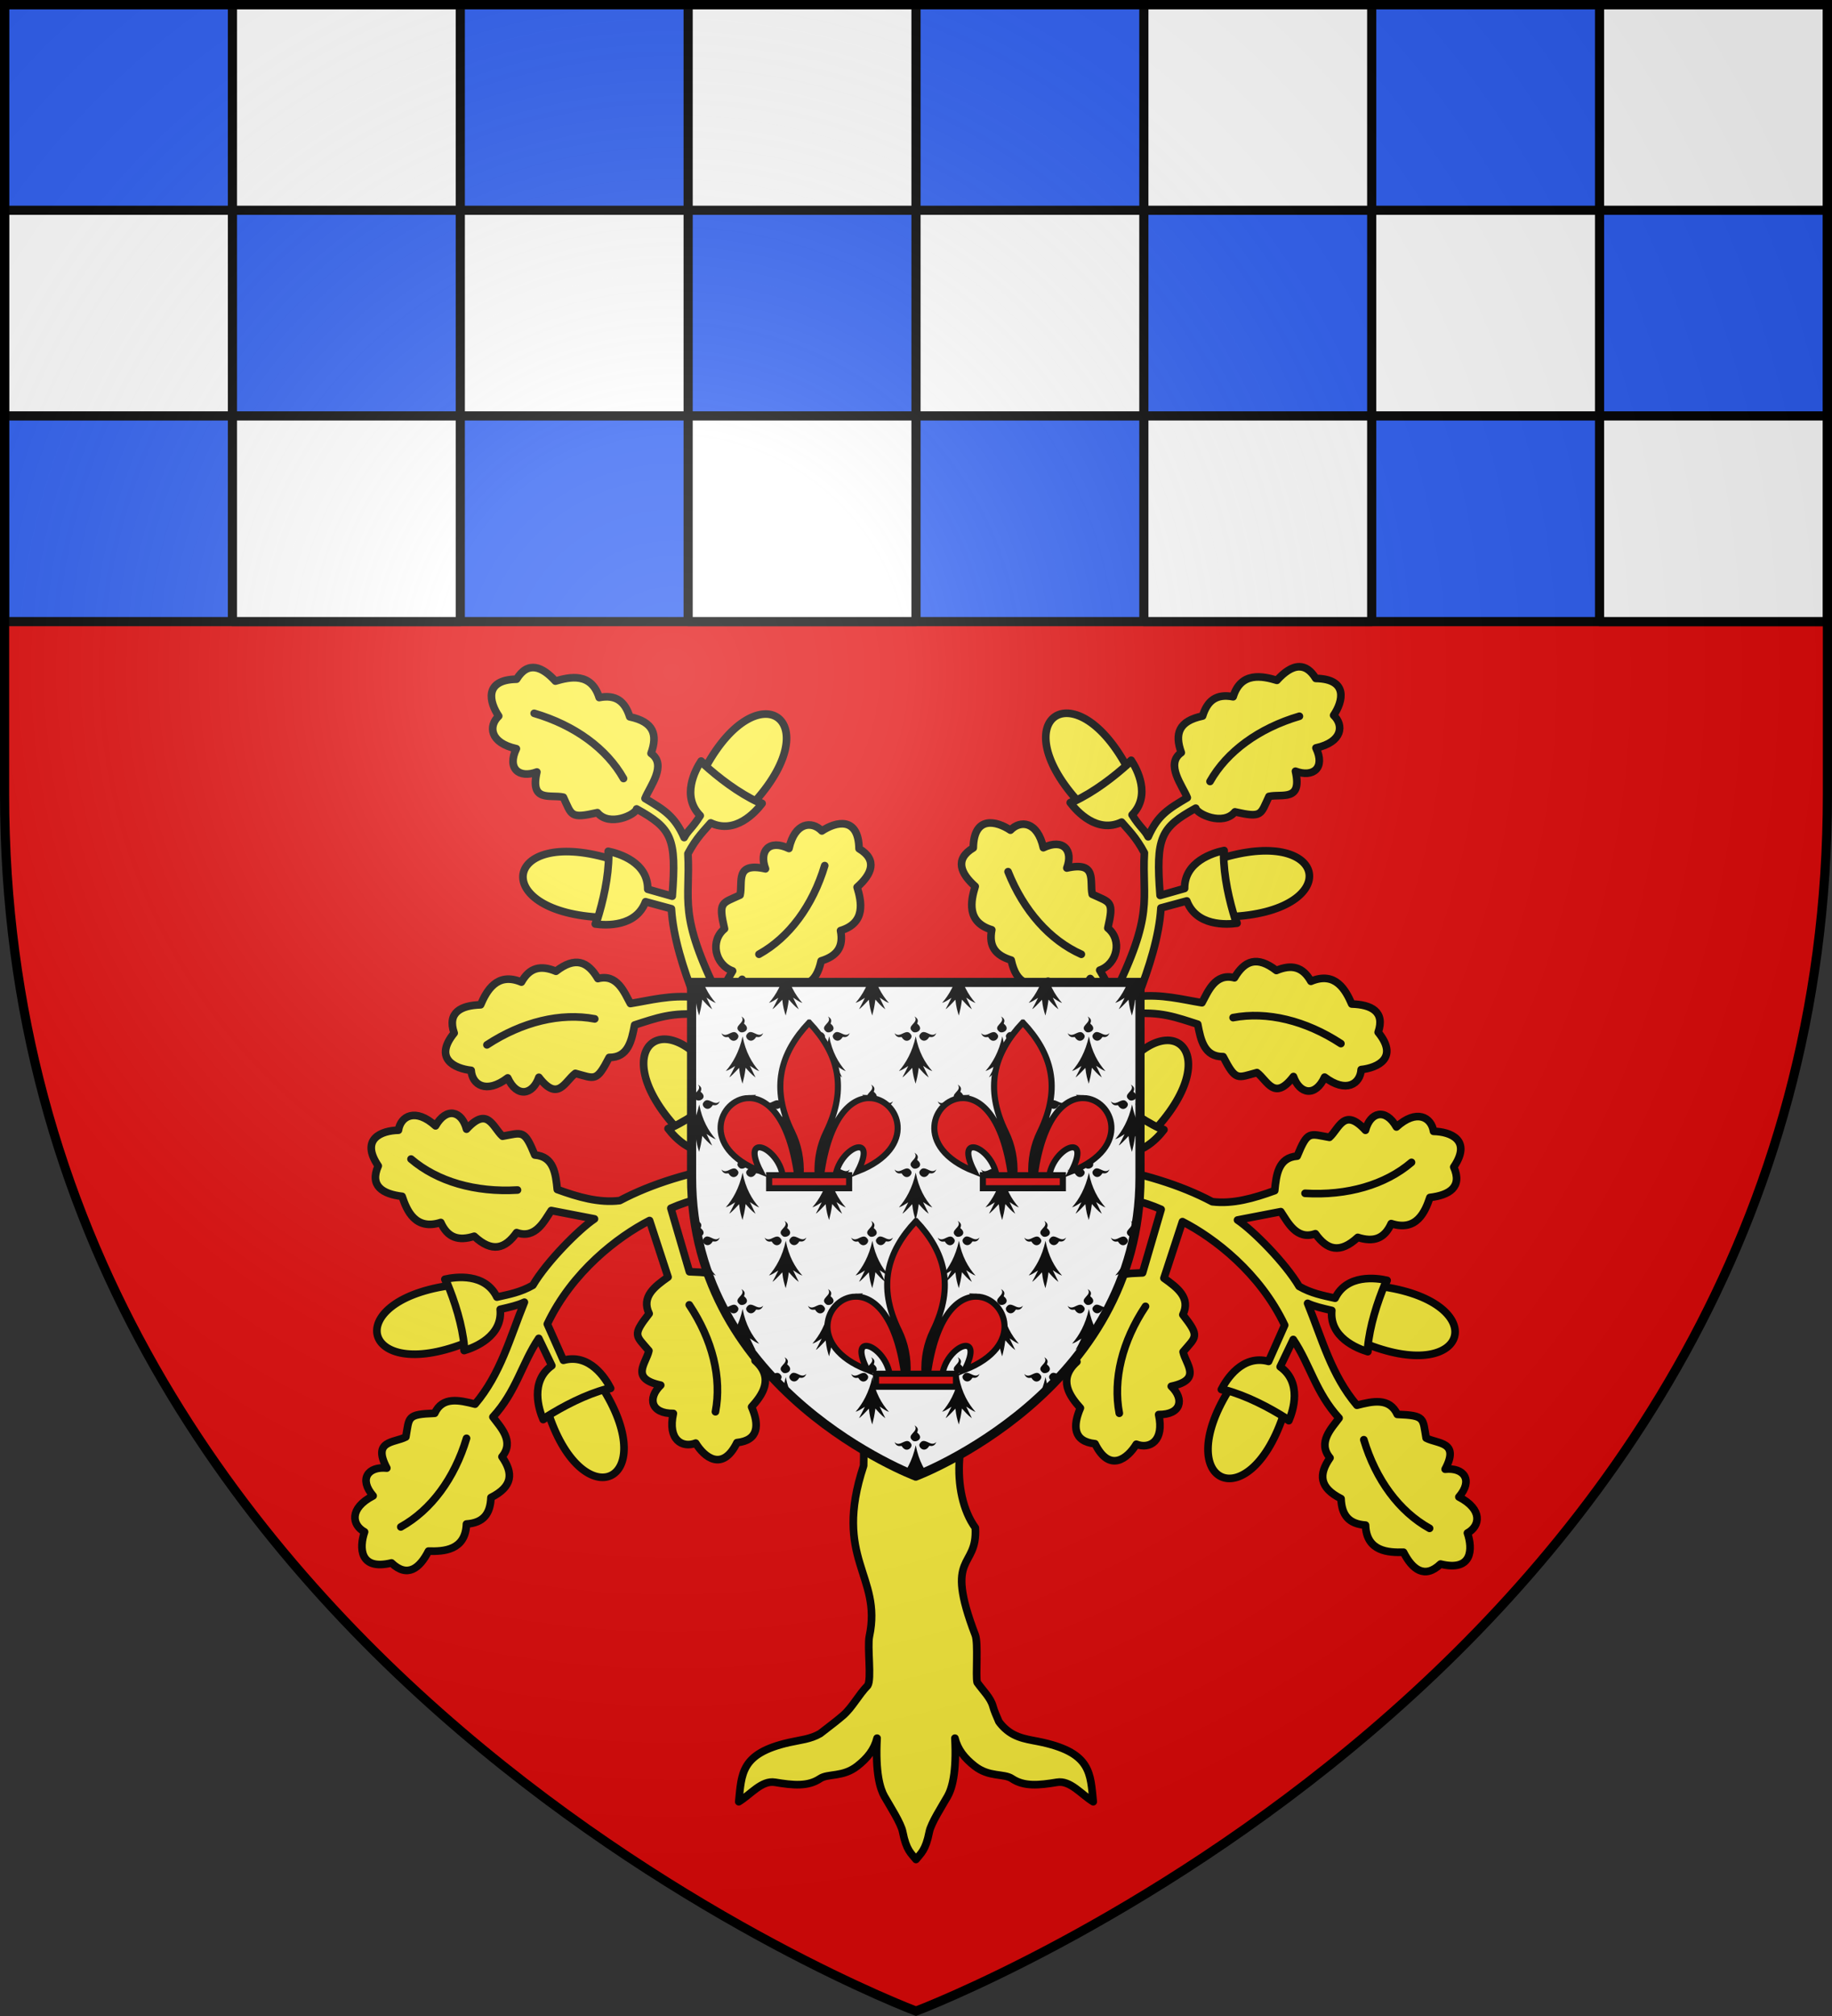
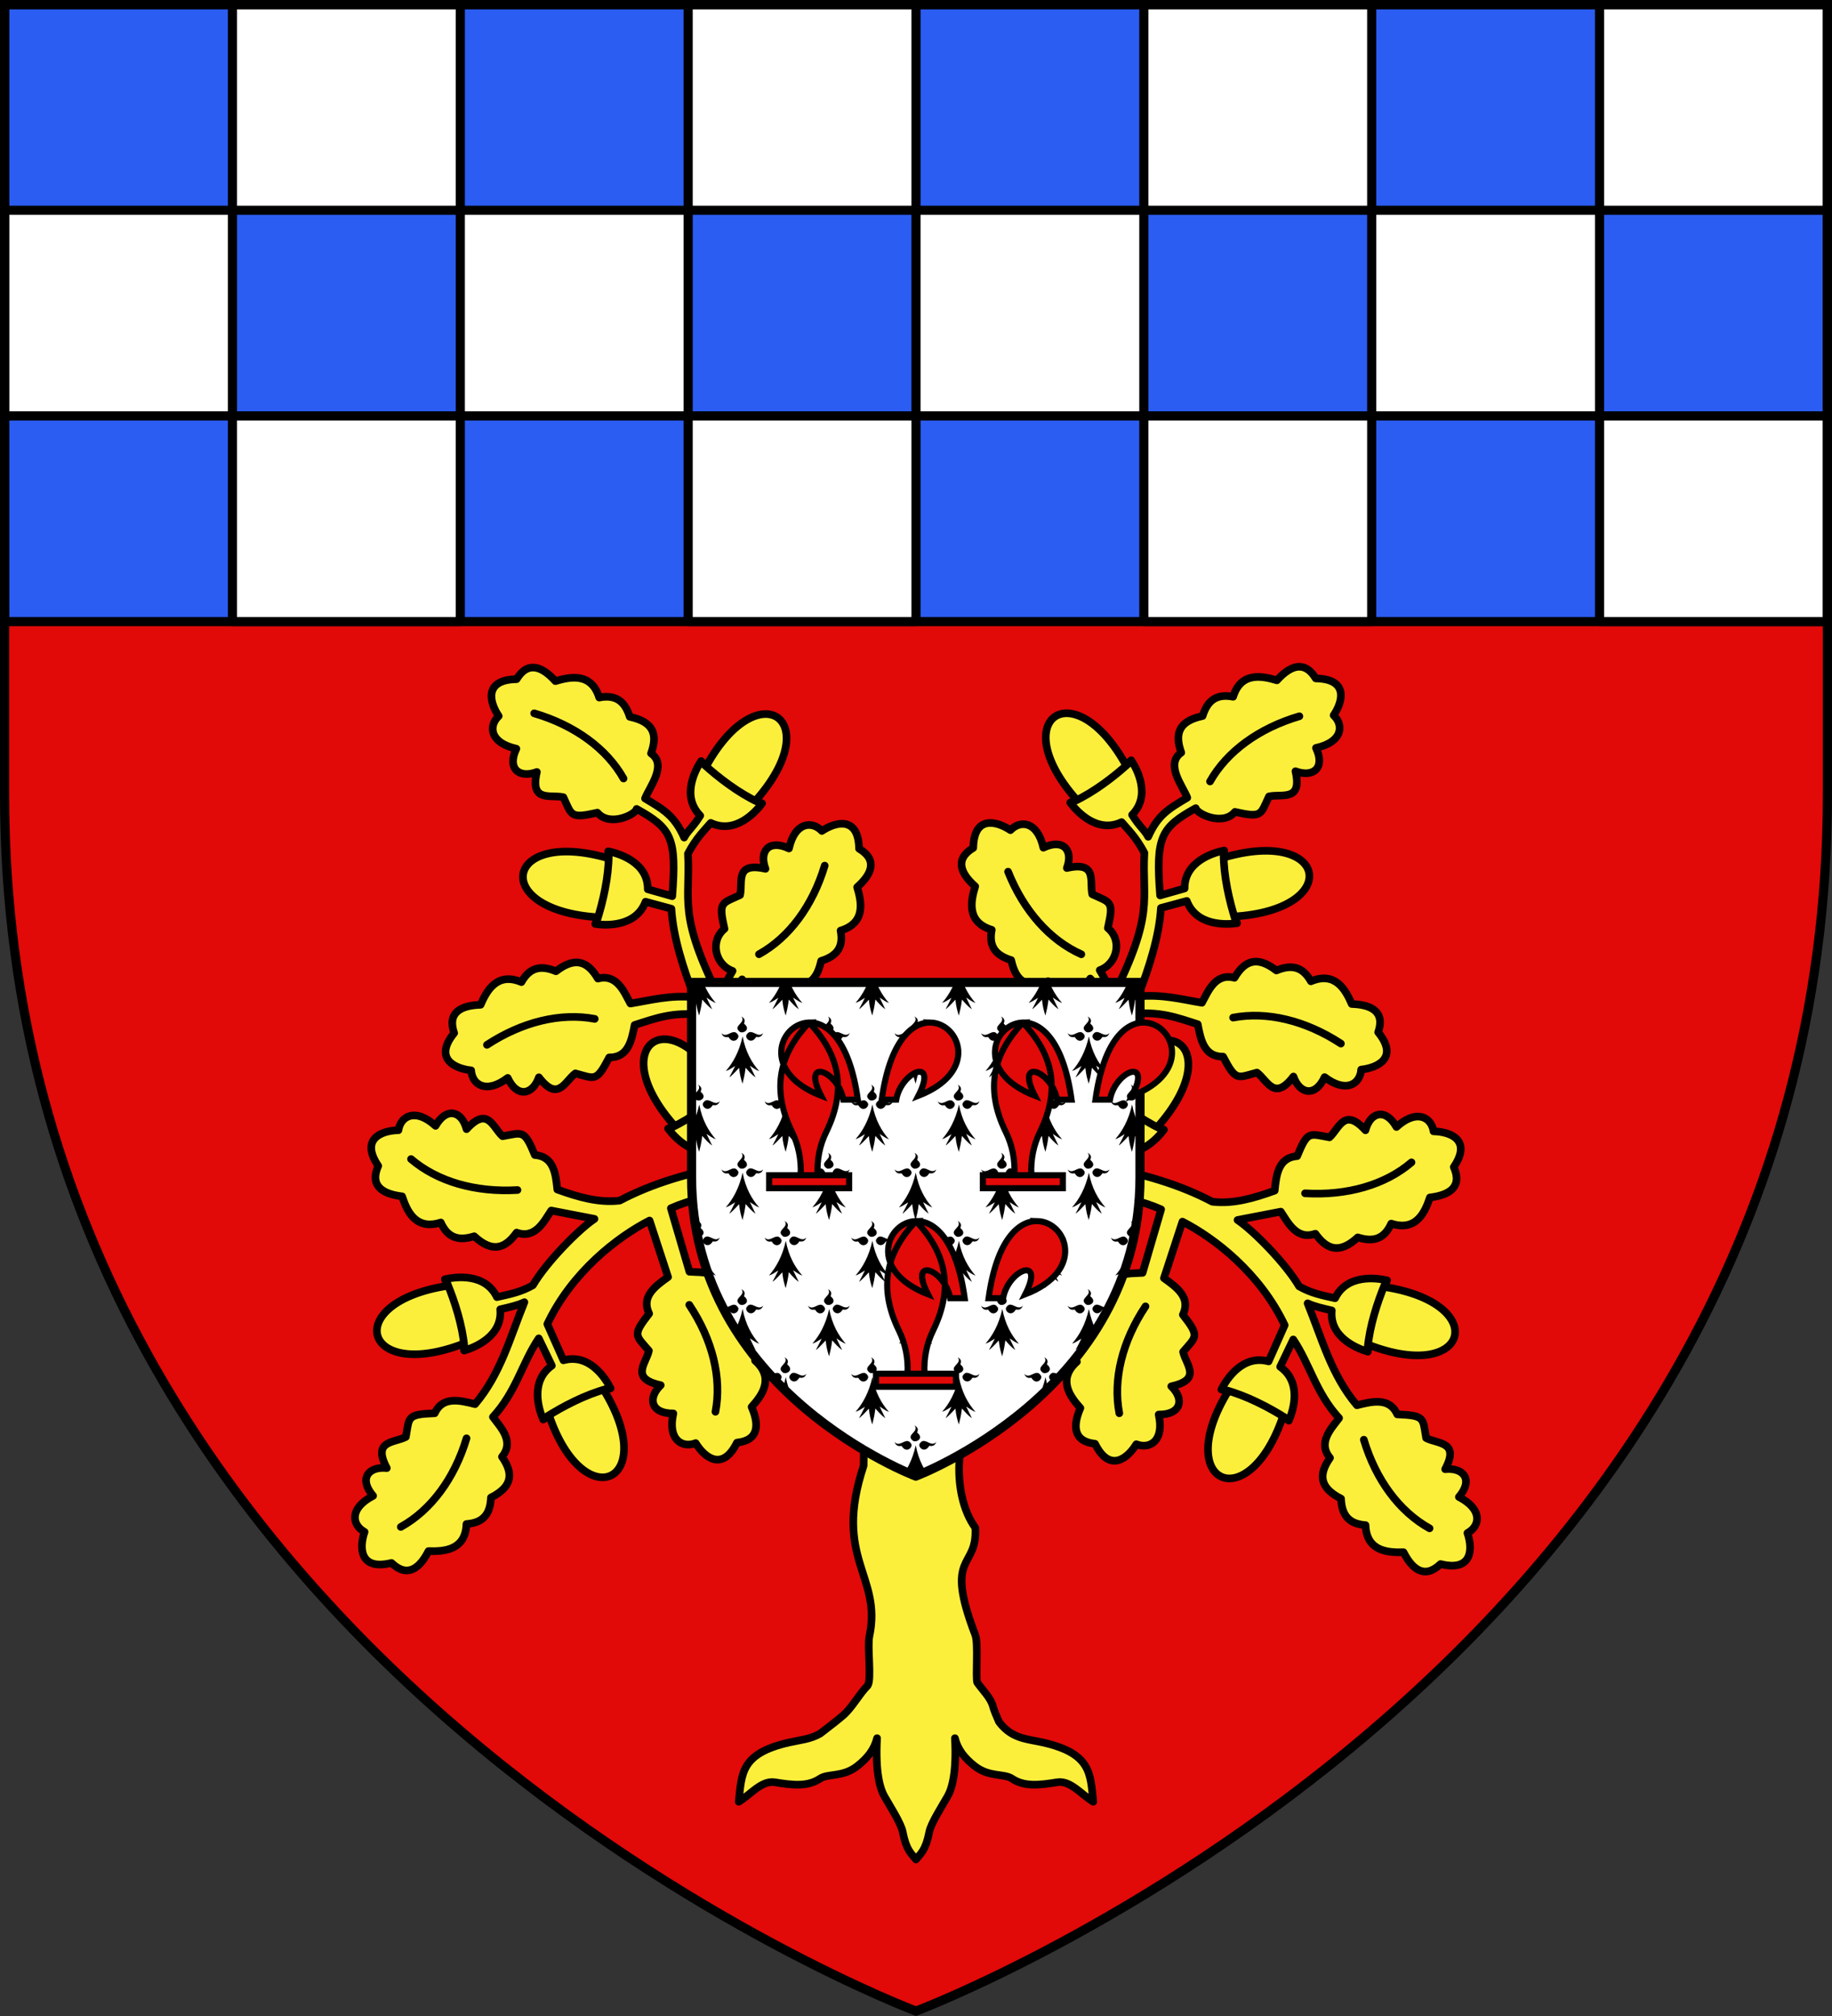
<svg xmlns="http://www.w3.org/2000/svg" xmlns:xlink="http://www.w3.org/1999/xlink" height="660" viewBox="-300 -300 600 660" width="600">
  <rect x="-300" y="-300" width="600" height="660" fill="#333333" stroke="none" />
  <defs>
    <radialGradient id="a" cx="-80" cy="-80" gradientUnits="userSpaceOnUse" r="405">
      <stop offset="0" stop-color="#fff" stop-opacity=".31" />
      <stop offset=".19" stop-color="#fff" stop-opacity=".25" />
      <stop offset=".6" stop-color="#6b6b6b" stop-opacity=".125" />
      <stop offset="1" stop-opacity=".125" />
    </radialGradient>
    <clipPath id="b">
      <path id="c" d="m300 658.5s298.5-112.049 298.5-397.5v-259.5h-597v259.5c0 285.451 298.5 397.5 298.5 397.5z" />
    </clipPath>
    <g id="d">
      <path d="m298.265 46.809c7.045 8.738-12.652 12.217-2.031 20.487 4.529 2.808 15.108-3.272 5.813-10.744-1.201-.639 4.18-5.057-3.782-9.743z" />
      <path d="m310.018 67.524c-1.763.166-3.461 1.254-5.064 4.029-2.01 4.652 6.834 12.72 12.784 2.8.421-1.211 6.329 2.666 9.596-5.458-5.602 5.886-11.332-1.139-16.534-1.372-.256-.01-.531-.022-.782.001z" />
      <path d="m288.232 67.61c-5.202.232-10.934 7.286-16.535 1.4 3.268 8.124 9.237 4.247 9.658 5.458 5.951 9.92 14.732 1.852 12.722-2.8-1.833-3.172-3.81-4.149-5.845-4.058z" />
      <path d="m299.952 73.268c-4.581 20.815-13.103 35.551-22.38 46.146 3.856-1.057 8.218-4.055 12.409-6.686-2.563 5.458-5.157 10.185-7.72 15.001 1.53-.519 6.406-5.383 13.002-12.515 1.034 9.805 2.443 14.439 4.532 21.087 1.663-6.638 2.869-11.171 4.188-21.259 3.977 4.511 7.81 9.046 13.19 12.915l-7.533-15.515c3.901 2.493 8.242 5.752 12.378 7.144-9.805-11.125-18.106-25.501-22.066-46.318z" />
    </g>
    <clipPath id="e">
      <use height="100%" width="100%" xlink:href="#c" />
    </clipPath>
    <clipPath id="f">
      <path d="m-298.5-298.5h597v258.503c0 286.203-298.5 398.394-298.5 398.394s-298.5-112.191-298.5-398.395z" />
    </clipPath>
  </defs>
  <path d="m-298.5-298.5h597v258.543c0 286.248-298.5 398.457-298.5 398.457s-298.5-112.209-298.5-398.457z" fill="#e20909" />
  <g clip-path="url(#f)" stroke="#000" stroke-linejoin="round" stroke-width="3">
    <path d="m-298.5-298.5h597v202h-597z" fill="#2b5df2" />
    <path d="m-223.875-298.5v67.343h74.625v-67.343zm74.625 67.343v67.314h74.625v-67.314zm74.625 0h74.625v-67.343h-74.625zm74.625 0v67.314h74.625v-67.314zm74.625 0h74.625v-67.343h-74.625zm74.625 0v67.314h74.625v-67.314zm74.625 0h74.625v-67.343h-74.625zm0 67.314v67.343h74.625v-67.343zm-74.625 0h-74.625v67.343h74.625zm-149.25 0h-74.625v67.343h74.625zm-149.25 0h-74.625v67.343h74.625zm-74.625 0v-67.314h-74.625v67.314z" fill="#fff" />
  </g>
  <path d="m125.564-81.719c-2.434-.015-4.978 1.796-7.361 4.446-4.717-1.409-11.771-2.934-14.335 5.379-5.411-1.05-8.414 1.184-10.007 6.308-7.85 1.65-9.209 5.808-6.978 11.97-5.393 3.78.494 10.983 1.968 14.763-6.136 3.671-9.662 5.677-12.81 12.803-1.228-2.368-2.607-2.979-5.267-7.184 6.231-6.292 1.673-14.914-.296-17.869l-1.694 1.635c-17.085-30.897-39.651-15.229-16.211 11.255l-2.061.971c2.195 2.932 8.801 10.181 16.834 6.388 1.896 2.272 4.641 4.747 7.455 10.069-.865 15.588 3.501 19.501-10.439 47.377-1.603-5.087-3.419-7.551-4.188-8.976 5.826-2.101 7.436-9.908 2.653-13.791 2.056-8.926.93-8.258-5.104-11.055-.959-4.199 1.832-10.884-8.322-8.598 2.195-5.743-1.097-9.785-7.689-6.656-1.935-8.675-7.541-9.111-10.777-5.737-4.539-3.026-11.982-4.912-12.182 5.809-6.195 3.7-4.114 8.402.637 12.604-1.421 4.677-2.958 11.671 5.426 14.213-1.059 5.365 1.194 8.342 6.362 9.921 1.664 7.782 5.857 9.129 12.072 6.917 3.813 5.347 11.078 3.409 13.818-.888 2.638 2.845 4.458 6.847 4.357 11.301-5.51 11.021-13.579 21.651-42.473 32.243-6.813 2.583-13.064 5.136-18.812 7.677-6.857-2.439-14.576-4.803-23.275-7.066-28.893-10.592-32.672-21.576-38.182-32.597-.101-4.454 1.721-8.456 4.359-11.301 2.74 4.298 10.006 6.235 13.818.888 6.215 2.212 10.406.864 12.071-6.919 5.168-1.579 7.423-4.556 6.363-9.921 8.384-2.542 6.846-9.536 5.425-14.213 4.75-4.201 6.832-8.904.637-12.604-.2-10.722-7.641-8.835-12.181-5.809-3.236-3.374-8.841-2.936-10.777 5.739-6.592-3.13-9.884.911-7.689 6.654-10.154-2.285-7.362 4.4-8.322 8.598-6.034 2.797-7.161 2.129-5.105 11.055-4.783 3.884-3.173 11.69 2.653 13.791-.769 1.425-2.586 3.889-4.188 8.977-13.94-27.877-9.574-31.79-10.439-47.377 2.814-5.322 5.559-7.798 7.455-10.07 8.033 3.792 14.639-3.455 16.834-6.387l-2.059-.972c23.44-26.484.873-42.151-16.213-11.255l-1.693-1.634c-1.969 2.954-6.529 11.577-.297 17.869-2.66 4.206-4.038 4.815-5.266 7.183-3.148-7.126-6.675-9.132-12.812-12.803 1.474-3.78 7.361-10.983 1.968-14.763 2.231-6.162.873-10.318-6.977-11.968-1.593-5.123-4.596-7.358-10.007-6.308-2.564-8.313-9.618-6.788-14.335-5.379-4.237-4.71-8.982-6.774-12.713-.633-10.814.198-8.911 7.578-5.859 12.078-3.404 3.208-2.963 8.765 5.787 10.684-3.156 6.536.92 9.8 6.713 7.623-2.305 10.067 4.438 7.299 8.672 8.25 2.821 5.982 2.148 7.099 11.151 5.061 3.917 4.742 12.506.663 12.838-1.213 11.433 6.335 13.166 9.38 11.669 28.566l-8.017-2.278c.072-8.82-9.347-11.693-12.955-12.426l-.017 2.262c-34.116-9.87-38.9 17.028-3.436 19.323l-.778 2.213c3.533.521 13.34.974 16.458-7.284l8.473 2.294c.558 9.263 3.94 19.819 7.545 28.966-7.972-.771-14.258.966-20.967 2.073-1.973-3.55-4.268-9.838-10.655-8.172-3.327-5.655-7.412-7.296-13.733-2.395-4.982-2.084-8.639-1.239-11.305 3.546-8.071-3.396-11.428 2.942-13.372 7.43-6.363.191-11.006 2.468-8.659 9.25-6.798 8.34.127 11.637 5.566 12.212.291 4.647 4.869 7.885 11.975 2.473 3.021 6.599 8.163 5.601 10.205-.198 6.297 8.222 8.492 1.321 11.949-1.284 6.436 1.703 6.865 2.932 11.077-5.216 6.182.073 7.35-5.444 8.323-10.616 6.943-2.215 12.46-4.372 21.987-3.308 5.439 10.624 11.1 18.602 24.492 27.553 11.883 6.769 23.566 12.279 34.047 17.324-4.092 2.079-7.833 4.157-11.226 6.243-10.387-2.42-21.791-3.28-32.954-2.656l-5.128-7.249c6.231-6.292 1.672-14.913-.297-17.867l-1.694 1.634c-17.086-30.896-39.651-15.229-16.211 11.255l-2.061.972c2.195 2.932 8.803 10.18 16.835 6.387l3.922 5.542c-13.354 2.338-25.967 6.011-36.579 11.652-6.818.824-13.634-1.15-20.451-3.63-.515-5.237-1.194-10.834-7.358-11.295-3.48-8.481-4.016-7.293-10.577-6.153-3.215-2.894-4.795-9.959-11.791-2.312-1.525-5.953-6.559-7.391-10.149-1.079-6.604-6.006-11.449-3.175-12.147 1.429-5.469.103-12.657 2.791-6.617 11.687-2.934 6.554 1.491 9.222 7.813 9.962 1.542 4.639 4.328 11.243 12.667 8.558 2.236 4.997 5.803 6.153 10.95 4.508 5.866 5.428 10.08 4.149 13.892-1.197 6.216 2.212 9.055-3.856 11.333-7.222l14.161 2.734c-5.05 3.369-15.623 13.983-20.174 21.716-3.938 2.267-7.722 2.985-11.783 3.884-3.832-7.957-13.564-6.66-17.037-5.835l.971 2.138c-35.127 5.351-27.996 31.733 5.123 18.953l.215 2.252c3.53-1.042 12.659-4.719 11.812-13.499 3.329-.779 5.685-1.306 7.919-2.336-4.749 11.655-7.766 23.472-16.151 33.371-5.14-1.311-10.676-2.594-13.222 2.991-9.228.341-8.286 1.247-9.45 7.749-3.842 2.005-11.079 1.062-6.225 10.194-6.164-.616-9.248 3.583-4.493 9.087-7.951 4.099-6.925 9.581-2.8 11.806-1.773 5.13-1.685 12.745 8.813 10.161 5.208 4.975 9.25 1.764 12.114-3.872 4.924.15 12.136-.187 12.443-8.874 5.501-.374 7.817-3.303 8.018-8.661 7.151-3.608 7.38-7.973 3.616-13.352 4.222-5.035-.557-9.754-2.968-13.027 7.651-8.315 9.487-17.508 15.008-25.733l4.285 8.931c-7.238 5.123-4.258 14.401-2.836 17.649l1.954-1.319c11.415 33.369 36.383 21.825 17.937-8.292l2.2-.602c-1.648-3.265-6.886-11.541-15.46-9.189l-5.273-11.87c8.119-17.118 23.07-28.572 33.483-33.89l6.057 18.504c-4.317 3.061-8.868 6.442-6.189 11.965-5.668 7.228-4.362 7.094-.085 12.157-.92 4.207-6.3 9.097 3.876 11.281-4.438 4.286-3.177 9.327 4.132 9.253-1.944 8.673 2.95 11.418 7.321 9.715 2.824 4.644 8.765 9.473 13.516-.16 7.192-.758 7.311-5.891 4.796-11.69 3.281-3.643 7.656-9.337 1.141-15.155 3.247-4.418 2.472-8.061-1.538-11.658 1.809-7.751-1.415-10.729-7.991-11.328-1.176-6.443-7.895-5.847-11.974-6.12l-6.08-20.783c12.301-5.473 29.959-6.865 46.128-4.163-15.504 13.034-18.111 26.752-8.967 43.137 2.902 5.051 6.667 9.588 13.527 15.392 7.788 6.989 13.113 11.024 12.441 29.926-10.138 30.57 6.132 35.895 1.895 55.8-.75 3.525.798 14.122-.559 16.151-3.059 3.155-4.965 7.062-7.981 9.726-1.622 1.433-4.556 3.684-7.558 5.993-3.171 1.877-6.635 2.123-10.235 2.938-15.881 3.597-15.497 10.242-16.455 19.391 3.883-2.325 7.47-7.087 11.863-6.36 5.91.979 10.78 1.463 14.732-1.189 2.662-1.785 7.497-.383 12.27-4.15 3.258-2.571 5.484-5.3 6.433-9.101-.621 11.281.995 16.559 2.392 19.027 1.753 3.097 5.457 8.812 6.004 11.649 1.167 6.054 2.802 7.052 4.353 9.027 1.551-1.976 3.186-2.974 4.353-9.028.547-2.837 4.251-8.552 6.004-11.649 1.397-2.468 3.013-7.746 2.392-19.027.949 3.801 3.174 6.53 6.433 9.101 4.773 3.766 9.608 2.364 12.27 4.15 3.953 2.651 8.823 2.167 14.732 1.189 4.393-.728 7.98 4.035 11.863 6.36-.959-9.149-.574-15.794-16.455-19.391-4.49-1.017-8.769-1.141-12.531-4.66-.794-.743-1.408-1.461-1.911-2.175-.819-1.859-1.59-3.662-1.951-5.011-.744-2.775-3.247-5.12-5.162-7.813-.547-2.102.417-12.822-.615-15.515-10.428-27.202.79-21.266.009-35.116-8.168-11.221-6.898-33.781 3.626-44.837 9-9.095 12.199-9.329 19.781-20.835 7.479-10.945 12.372-27.23-5.705-43.196 15.329-2.053 31.599-.514 43.149 4.625l-6.08 20.783c-4.079.273-10.798-.323-11.974 6.12-6.575.6-9.8 3.578-7.991 11.328-4.011 3.596-4.785 7.239-1.538 11.658-6.515 5.817-2.141 11.511 1.141 15.155-2.515 5.798-2.395 10.932 4.796 11.69 4.751 9.633 10.692 4.804 13.516.16 4.371 1.702 9.265-1.042 7.321-9.715 7.309.074 8.57-4.967 4.132-9.253 10.177-2.183 4.797-7.073 3.876-11.281 4.276-5.064 5.583-4.929-.085-12.157 2.679-5.524-1.872-8.905-6.189-11.965l6.057-18.504c10.413 5.318 25.364 16.771 33.483 33.89l-5.273 11.87c-8.575-2.352-13.812 5.924-15.46 9.189l2.2.602c-18.445 30.117 6.523 41.661 17.937 8.292l1.954 1.319c1.422-3.248 4.402-12.526-2.836-17.649l4.285-8.931c5.522 8.226 7.358 17.418 15.008 25.733-2.411 3.273-7.19 7.992-2.968 13.027-3.763 5.38-3.535 9.744 3.616 13.352.201 5.358 2.517 8.286 8.018 8.661.307 8.688 7.519 9.025 12.443 8.874 2.864 5.637 6.906 8.847 12.114 3.872 10.497 2.584 10.585-5.031 8.813-10.161 4.125-2.225 5.15-7.708-2.8-11.806 4.755-5.503 1.671-9.702-4.493-9.087 4.854-9.133-2.382-8.189-6.225-10.194-1.163-6.503-.221-7.408-9.45-7.749-2.546-5.585-8.082-4.303-13.222-2.991-8.385-9.899-11.401-21.716-16.151-33.371 2.234 1.029 4.589 1.557 7.919 2.336-.847 8.781 8.283 12.457 11.812 13.499l.217-2.252c33.118 12.78 40.248-13.603 5.121-18.953l.971-2.138c-3.474-.824-13.205-2.122-17.037 5.835-4.061-.899-7.845-1.617-11.783-3.884-4.551-7.734-15.125-18.347-20.174-21.716l14.161-2.734c2.277 3.366 5.116 9.432 11.333 7.221 3.812 5.346 8.026 6.627 13.892 1.199 5.147 1.645 8.714.488 10.95-4.509 8.339 2.685 11.126-3.917 12.667-8.557 6.322-.74 10.747-3.408 7.813-9.962 6.039-8.896-1.149-11.584-6.617-11.687-.698-4.604-5.543-7.434-12.147-1.429-3.59-6.312-8.624-4.874-10.149 1.079-6.995-7.646-8.576-.582-11.791 2.312-6.561-1.14-7.098-2.329-10.577 6.152-6.165.461-6.843 6.06-7.358 11.297-6.817 2.48-13.634 4.454-20.451 3.63-10.612-5.641-23.225-9.314-36.579-11.652l3.922-5.542c8.033 3.792 14.64-3.455 16.835-6.387l-2.061-.972c23.44-26.484.874-42.151-16.211-11.255l-1.694-1.634c-1.969 2.954-6.529 11.575-.297 17.867l-5.128 7.249c-10.157-.568-20.518.087-30.128 2.032-3.808-2.248-8.158-4.468-13.114-6.647 10.278-4.975 21.655-10.375 33.218-16.918 13.393-8.951 19.052-16.93 24.491-27.553 9.527-1.064 15.045 1.091 21.988 3.306.973 5.172 2.14 10.691 8.322 10.618 4.212 8.148 4.643 6.918 11.079 5.216 3.457 2.605 5.653 9.506 11.949 1.284 2.042 5.799 7.184 6.795 10.205.196 7.107 5.412 11.685 2.175 11.975-2.471 5.439-.575 12.363-3.873 5.565-12.214 2.347-6.782-2.297-9.059-8.659-9.25-1.944-4.488-5.299-10.826-13.37-7.43-2.667-4.785-6.324-5.628-11.307-3.545-6.321-4.901-10.405-3.262-13.732 2.393-6.387-1.666-8.682 4.623-10.655 8.172-6.71-1.107-12.996-2.843-20.968-2.073 3.604-9.147 6.988-19.701 7.546-28.964l8.472-2.295c3.118 8.258 12.927 7.805 16.459 7.284l-.778-2.211c35.464-2.295 30.679-29.194-3.437-19.325l-.017-2.262c-3.608.733-13.025 3.607-12.953 12.428l-8.018 2.278c-1.496-19.186.236-22.231 11.669-28.566.332 1.877 8.921 5.954 12.838 1.212 9.003 2.038 8.329.921 11.151-5.061 4.235-.951 10.977 1.817 8.672-8.25 5.793 2.176 9.869-1.087 6.713-7.623 8.75-1.919 9.19-7.476 5.787-10.684 3.052-4.5 4.955-11.879-5.859-12.077-1.633-2.687-3.458-3.803-5.351-3.815zm-125.715 164.516c3.433 1.756 6.643 3.491 9.584 5.237-3.271 1.378-6.339 2.959-9.146 4.751-2.883-1.894-6.056-3.557-9.447-5.002 2.78-1.664 5.795-3.318 9.009-4.986zm-19.429 12.355c3.922 1.421 7.58 3.139 10.84 5.157-8.291 9.195-11.344 21.787-5.527 38.061-1.005-.387-8.903-9.973-11.786-16.518-4.905-11.259-1.746-19.458 6.473-26.7zm39.434.227c9.121 8.071 11.764 17.398 3.636 31.106-2.881 4.269-7.857 10.63-9.226 11.518 5.726-16.021 2.856-28.472-5.144-37.628 3.24-1.952 6.859-3.618 10.733-4.996zm-19.748 12.331c7.521 8.78 9.118 20.837-.107 36.192-9.313-15.383-7.601-27.446.107-36.192z" style="fill:#fcef3c;fill-rule:evenodd;stroke:#000;stroke-width:2.5;stroke-linecap:round;stroke-linejoin:round" />
  <path d="m153.64 120.237c-2.553 6.097-5.064 13.904-5.718 21.073m-85.901-84.356c4.906 4.464 11.446 9.473 18.017 12.534m41.124 94.789c-5.613-3.551-12.931-7.359-19.939-9.242m-254.864-35.165c2.553 6.097 5.064 13.904 5.718 21.073m85.901-84.356c-4.906 4.464-11.446 9.473-18.017 12.534m-24.441-67.741c2.007-6.295 3.822-14.288 3.843-21.487m31.05-29.765c4.906 4.464 11.446 9.473 18.017 12.534m156.157 38.461c-2.007-6.295-3.822-14.288-3.843-21.487m-31.05-29.765c-4.906 4.464-11.446 9.473-18.017 12.534m-172.84 201.505c5.613-3.551 12.931-7.359 19.939-9.242" style="fill:#fcef3c;fill-rule:evenodd;stroke:#000;stroke-width:2.5;stroke-linecap:round;stroke-linejoin:round" />
  <path d="m127.418 90.669c13.802.826 26.275-2.789 34.863-10.134m-15.615 90.802c3.938 13.141 11.63 23.525 21.529 29.014m-93.032-72.676c-7.623 11.438-10.701 23.954-8.58 35.001m58.981-228.185c-13.255 3.904-23.728 11.53-29.265 21.345m-170.56 171.349c7.623 11.438 10.702 23.954 8.58 35.001m-81.523 8.689c-3.938 13.141-11.63 23.525-21.529 29.015m198.886-214.515c5.078 12.751 13.653 22.431 23.997 27.044m85.009 29.236c-11.536-7.558-24.161-10.61-35.303-8.506m-228.908-99.62c13.255 3.904 23.728 11.53 29.265 21.345m65.889 28.515c-3.937 13.141-11.63 23.525-21.529 29.014m-79.091 77.188c-13.802.826-26.275-2.789-34.863-10.134m24.861-37.385c11.536-7.558 24.161-10.61 35.303-8.506" fill="none" stroke="#000" stroke-linecap="round" stroke-linejoin="round" stroke-width="2.5" />
  <path d="m-37.27 81.075c10.304 1.156 26.262 3.855 39.347 12.894l-8.877 7.713c-10.724-6.333-18.878-9.56-32.18-10.984" fill="#fcef3c" stroke="#000" stroke-linecap="round" stroke-linejoin="round" stroke-width="2.5" />
  <path d="m-15.663 112.158c5.118-15.413 21.32-23.948 34.673-27.416l4.186 9.546c-13.88 3.571-24.646 11.981-28.042 21.567" fill="#fcef3c" stroke="#000" stroke-linecap="round" stroke-linejoin="round" stroke-width="2.5" />
  <path d="m41.411 95.515c-7.141-8.646-21.32-16.303-33.282-20.899l-10.885 6.788c13.754 6.704 24.393 13.36 29.432 22.57" fill="#fcef3c" stroke="#000" stroke-linecap="round" stroke-linejoin="round" stroke-width="2.5" />
  <path d="m12.141 66.536c-6.335 2.304-26.49 10.842-35.169 16.813 4.8 1.221 9.569 2.564 13.942 4.569 10.661-6.521 12.036-7.014 24.77-12.95" fill="#fcef3c" stroke="#000" stroke-linecap="round" stroke-linejoin="round" stroke-width="2.5" />
  <use fill="#fff" height="100%" stroke="#000" stroke-width="12.184" transform="matrix(.246 0 0 .246 -73.869 21.254)" width="100%" xlink:href="#c" />
  <g clip-path="url(#e)" stroke-width="4.061" transform="matrix(.246 0 0 .246 -73.869 21.254)">
    <g id="g" stroke-width="4.061">
      <use height="100%" stroke-width="4.061" transform="translate(-345.75)" width="100%" xlink:href="#d" />
      <use height="100%" stroke-width="4.061" transform="translate(-230.5)" width="100%" xlink:href="#d" />
      <use height="100%" stroke-width="4.061" transform="translate(-115.25)" width="100%" xlink:href="#d" />
      <use height="100%" stroke-width="4.061" width="100%" xlink:href="#d" />
      <use height="100%" stroke-width="4.061" transform="translate(115.25)" width="100%" xlink:href="#d" />
      <use height="100%" stroke-width="4.061" transform="translate(230.5)" width="100%" xlink:href="#d" />
    </g>
    <g clip-path="url(#b)" stroke-width="4.061">
      <use height="100%" transform="translate(57.5 -90.7)" width="100%" xlink:href="#g" />
      <use height="100%" transform="translate(57.5 90.7)" width="100%" xlink:href="#g" />
      <use height="100%" transform="translate(57.5 272.1)" width="100%" xlink:href="#g" />
      <use height="100%" transform="translate(57.5 453.5)" width="100%" xlink:href="#g" />
      <use height="100%" transform="translate(0 181.4)" width="100%" xlink:href="#g" />
      <use height="100%" transform="translate(0 362.8)" width="100%" xlink:href="#g" />
      <use height="100%" transform="translate(0 544.2)" width="100%" xlink:href="#g" />
    </g>
  </g>
-   <path id="h" d="m-48.097 84.737h26.194v4.263h-26.194zm13.097-49.977c-9.432 9.985-12.715 21.314-5.567 35.895 2.06 4.202 3.051 8.938 2.787 14.082h5.562c-.265-5.144.727-9.88 2.787-14.082 7.147-14.581 3.864-25.909-5.567-35.895zm-19.861 24.73c-9.54.228-16.085 16.189 3.935 23.981-6.601-12.896 5.602-8.083 7.267 1.266h4.745c-2.628-19.026-9.843-25.392-15.947-25.246zm39.723 0c-6.104-.146-13.319 6.22-15.947 25.246h4.745c1.665-9.349 13.868-14.161 7.267-1.266 20.02-7.792 13.474-23.753 3.935-23.981z" fill="#e20909" stroke="#000" stroke-width="2" />
+   <path id="h" d="m-48.097 84.737h26.194v4.263h-26.194zm13.097-49.977c-9.432 9.985-12.715 21.314-5.567 35.895 2.06 4.202 3.051 8.938 2.787 14.082h5.562c-.265-5.144.727-9.88 2.787-14.082 7.147-14.581 3.864-25.909-5.567-35.895zc-9.54.228-16.085 16.189 3.935 23.981-6.601-12.896 5.602-8.083 7.267 1.266h4.745c-2.628-19.026-9.843-25.392-15.947-25.246zm39.723 0c-6.104-.146-13.319 6.22-15.947 25.246h4.745c1.665-9.349 13.868-14.161 7.267-1.266 20.02-7.792 13.474-23.753 3.935-23.981z" fill="#e20909" stroke="#000" stroke-width="2" />
  <use height="100%" transform="translate(70)" width="100%" xlink:href="#h" />
  <use height="100%" transform="translate(35 65)" width="100%" xlink:href="#h" />
-   <path d="m-298.5-298.5h597v258.543c0 286.248-298.5 398.457-298.5 398.457s-298.5-112.209-298.5-398.457z" fill="url(#a)" />
  <path d="m-298.5-298.5h597v258.503c0 286.203-298.5 398.394-298.5 398.394s-298.5-112.191-298.5-398.395z" fill="none" stroke="#000" stroke-width="3" />
</svg>